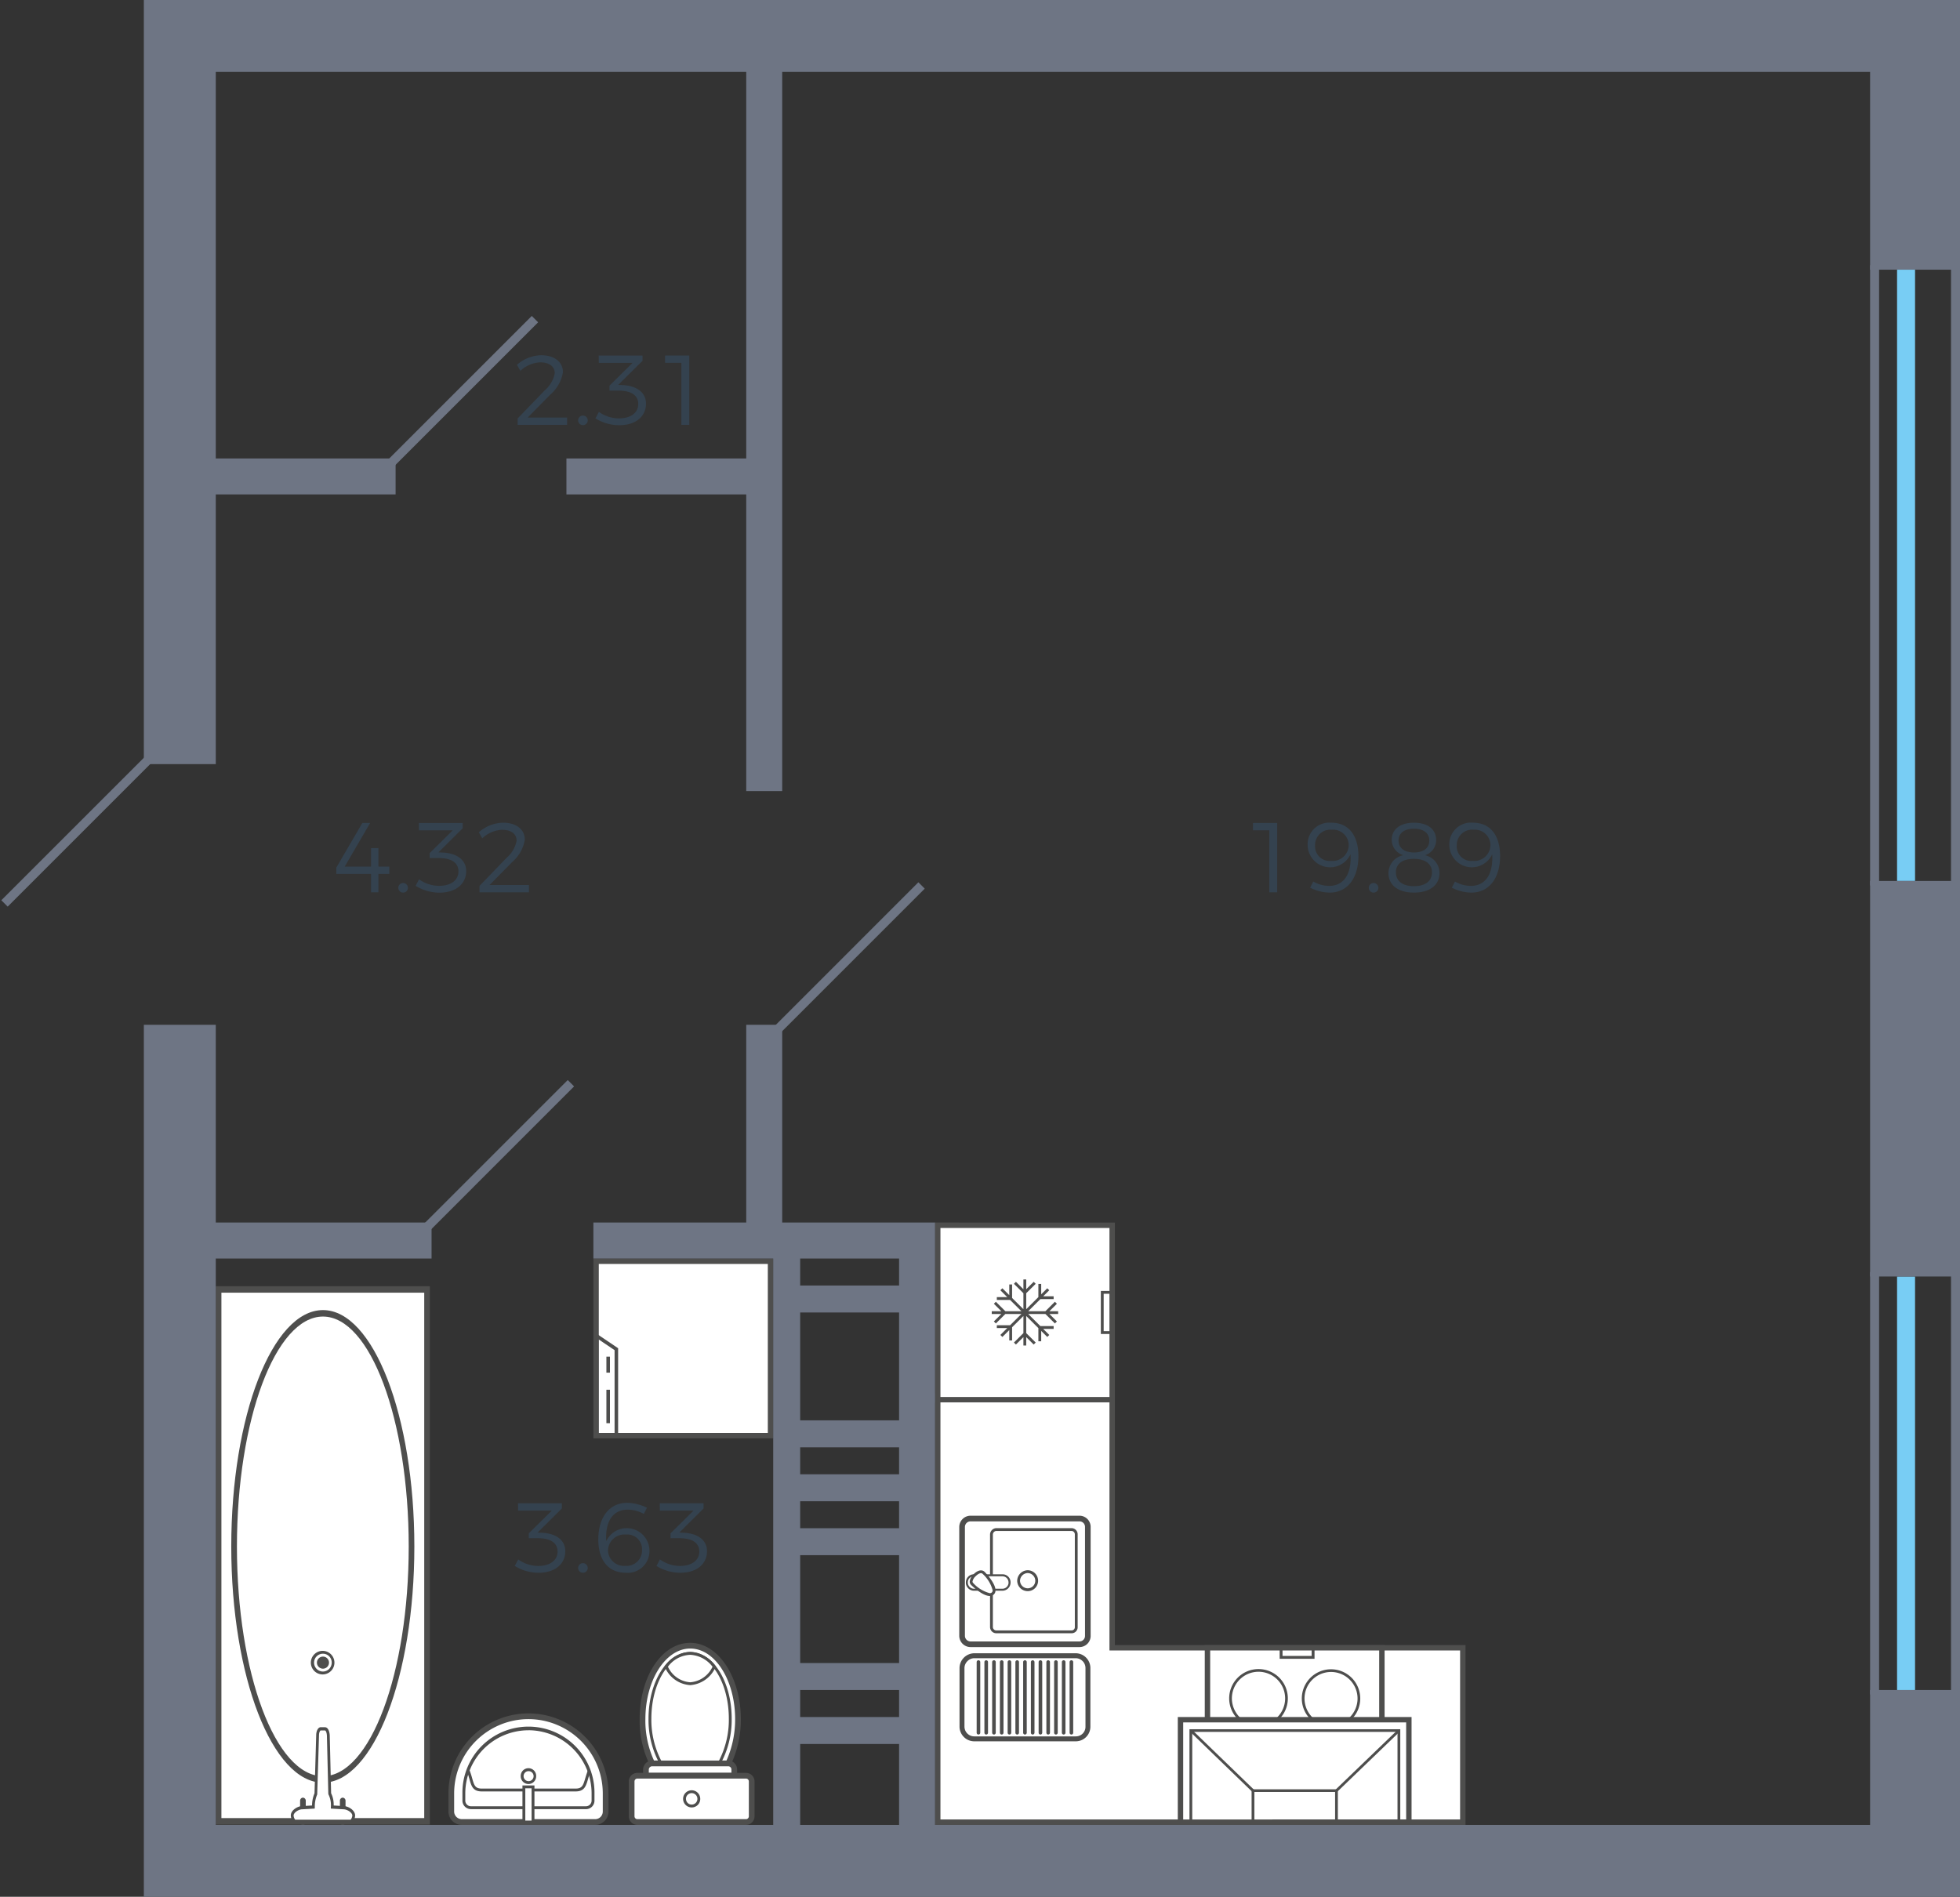
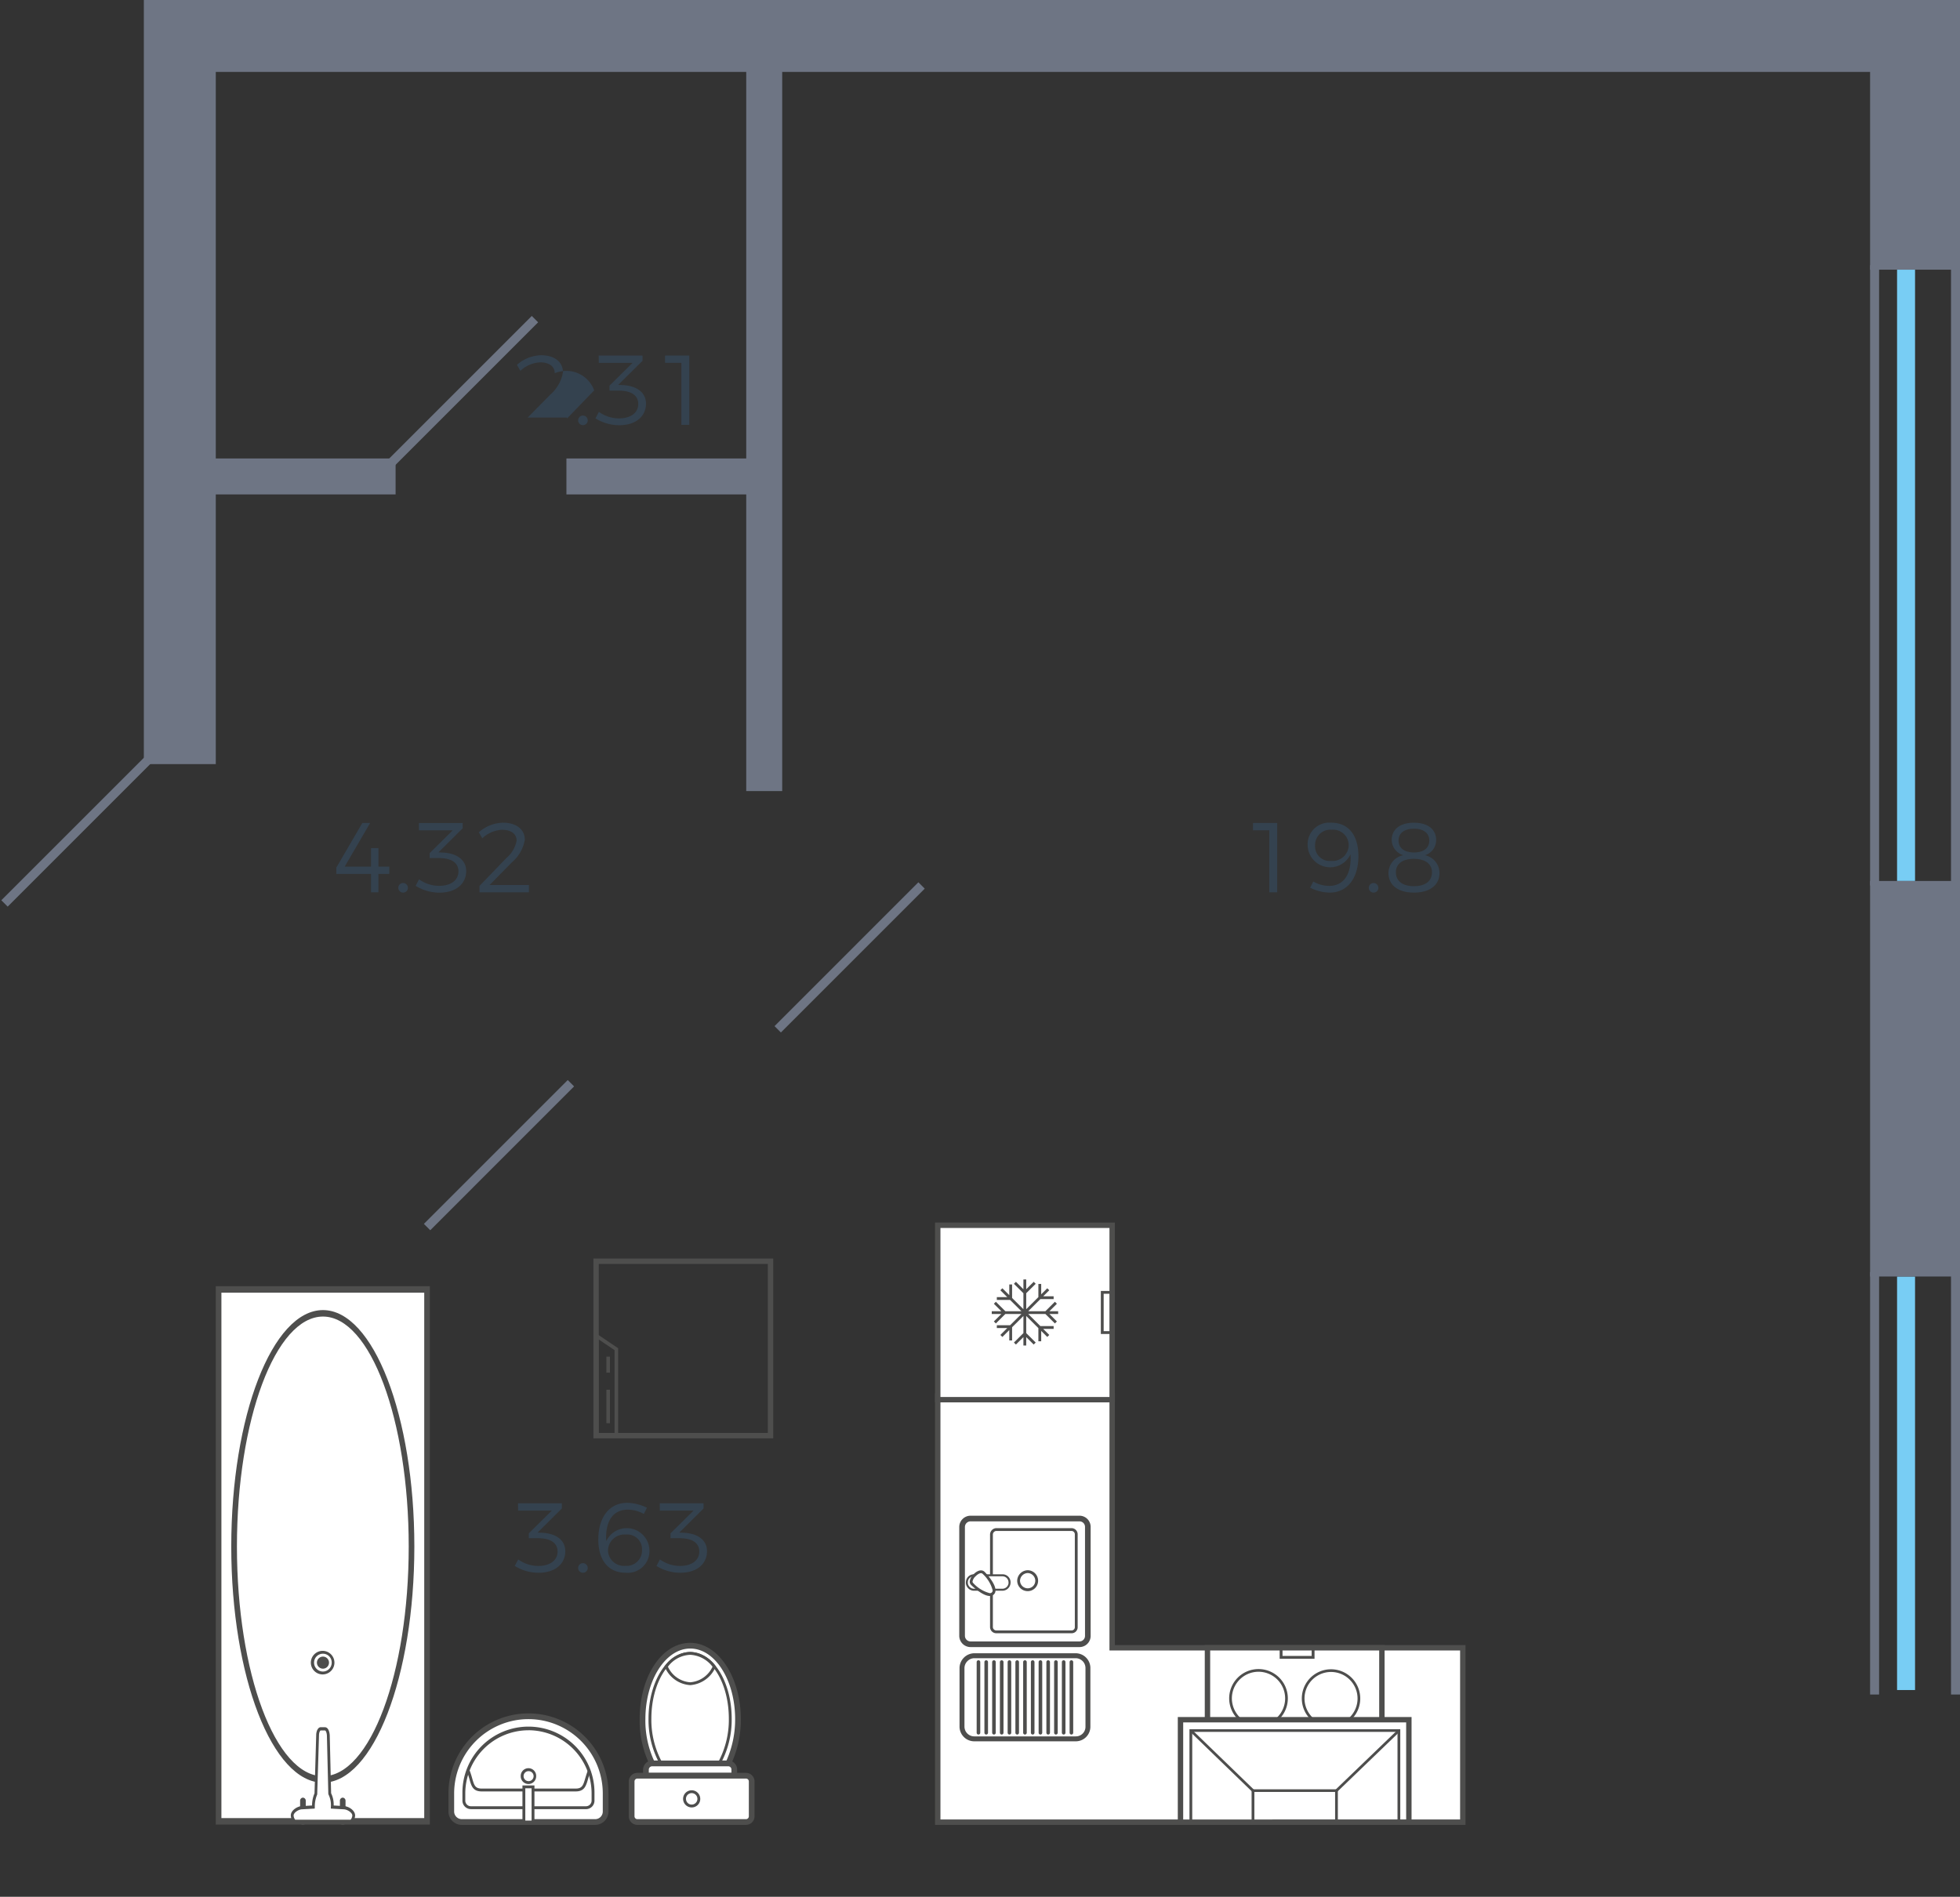
<svg xmlns="http://www.w3.org/2000/svg" width="218" height="211" viewBox="0 0 218 211">
  <rect x="0" y="0" width="218" height="211" fill="#333333" stroke="none" />
  <title>98</title>
  <g id="Слой_2" data-name="Слой 2">
    <g id="_98" data-name="98">
      <g id="m">
        <g>
          <g>
-             <rect x="66.3" y="140.3" width="19.4" height="19.4" fill="#fff" />
            <path d="M85.4,140.6v18.8H66.6V140.6H85.4m.6-.6H66v20H86V140Z" fill="#4e4e4d" />
          </g>
          <path d="M66.18,148.245V159.82h2.571v-9.842Zm.395,11.18V148.991l1.781,1.2v9.238Z" fill="#4e4e4d" fill-rule="evenodd" />
          <rect x="67.446" y="154.596" width="0.395" height="3.72" fill="#4e4e4d" />
          <rect x="67.446" y="150.914" width="0.395" height="1.781" fill="#4e4e4d" />
        </g>
        <g>
          <path d="M67.36,199.5v2a1.167,1.167,0,0,1-1.145,1.176H51.338a1.167,1.167,0,0,1-1.145-1.176v-2a8.584,8.584,0,0,1,17.167,0Z" fill="#fff" fill-rule="evenodd" />
          <path d="M51.338,203H66.215a1.482,1.482,0,0,0,1.463-1.5v-2a8.9,8.9,0,1,0-17.8,0v2a1.481,1.481,0,0,0,1.463,1.5m7.439-11.762a8.275,8.275,0,0,1,8.264,8.266v2a.843.843,0,0,1-.826.859H51.338a.853.853,0,0,1-.826-.859v-2A8.276,8.276,0,0,1,58.777,191.238Z" fill="#4e4e4d" fill-rule="evenodd" />
          <path d="M52.386,201.252H65.165a.945.945,0,0,0,.955-.954V199.5a7.344,7.344,0,1,0-14.687,0v.794a.944.944,0,0,0,.953.954m6.391-8.774A7.035,7.035,0,0,1,65.8,199.5v.794a.63.63,0,0,1-.637.636H52.386a.63.63,0,0,1-.635-.636V199.5A7.034,7.034,0,0,1,58.777,192.478Z" fill="#4e4e4d" fill-rule="evenodd" />
          <path d="M53.6,199.28H64.022c.979,0,1.149-.584,1.387-1.392.075-.258.163-.552.285-.869L65.4,196.9c-.13.331-.219.633-.3.9-.234.8-.341,1.163-1.081,1.163H53.6c-.756,0-.858-.356-1.081-1.139a9.435,9.435,0,0,0-.3-.921l-.294.117c.126.325.211.625.287.89.225.8.39,1.371,1.386,1.371" fill="#4e4e4d" fill-rule="evenodd" />
          <path d="M58.777,198.455a.86.86,0,0,0,.858-.859.859.859,0,1,0-1.716,0,.859.859,0,0,0,.858.859m0-1.431a.557.557,0,1,1-.541.572A.55.55,0,0,1,58.777,197.024Z" fill="#4e4e4d" fill-rule="evenodd" />
          <rect x="58.268" y="198.772" width="1.017" height="3.911" fill="#fff" />
          <path d="M58.109,202.841h1.335v-4.227H58.109Zm1.017-.318h-.7v-3.592h.7Z" fill="#4e4e4d" fill-rule="evenodd" />
        </g>
        <g>
          <path d="M71.463,191.238a10.921,10.921,0,0,0,1.081,4.926H81a11.332,11.332,0,0,0,1.081-4.926c0-4.514-2.383-8.17-5.309-8.17-2.955,0-5.308,3.656-5.308,8.17Z" fill="#fff" fill-rule="evenodd" />
          <path d="M82.4,191.238c0-4.681-2.524-8.488-5.626-8.488-3.155,0-5.628,3.727-5.628,8.488a11.181,11.181,0,0,0,1.116,5.071l.088.173H81.2l.087-.177a11.747,11.747,0,0,0,1.114-5.067m-10.618,0c0-4.33,2.238-7.853,4.992-7.853s4.99,3.523,4.99,7.853a11.226,11.226,0,0,1-.963,4.609H72.74A10.714,10.714,0,0,1,71.781,191.238Z" fill="#4e4e4d" fill-rule="evenodd" />
          <path d="M72.29,191.174a9.975,9.975,0,0,0,1.24,4.99h6.453a9.975,9.975,0,0,0,1.24-4.99c0-4.006-2-7.247-4.452-7.247C74.293,183.927,72.29,187.168,72.29,191.174Z" fill="#fff" fill-rule="evenodd" />
          <path d="M81.381,191.174c0-4.084-2.068-7.407-4.608-7.407-2.56,0-4.642,3.323-4.642,7.407a10.156,10.156,0,0,0,1.262,5.071l.046.079h6.634l.047-.079a10.179,10.179,0,0,0,1.261-5.071m-8.933,0c0-3.908,1.94-7.09,4.325-7.09,2.365,0,4.291,3.182,4.291,7.09a9.913,9.913,0,0,1-1.174,4.833H73.622A9.9,9.9,0,0,1,72.448,191.174Z" fill="#4e4e4d" fill-rule="evenodd" />
          <path d="M79.442,185.388a3.532,3.532,0,0,0-2.671-1.461,3.433,3.433,0,0,0-2.669,1.461,3.147,3.147,0,0,0,2.669,1.908A3.187,3.187,0,0,0,79.442,185.388Z" fill="#fff" fill-rule="evenodd" />
          <path d="M79.633,185.369l-.068-.082a3.677,3.677,0,0,0-2.792-1.52,3.58,3.58,0,0,0-2.8,1.522l-.065.082.05.092a3.284,3.284,0,0,0,2.812,1.992,3.329,3.329,0,0,0,2.81-1.992Zm-5.342.037a3.234,3.234,0,0,1,2.482-1.322,3.318,3.318,0,0,1,2.478,1.324,2.983,2.983,0,0,1-2.478,1.73A2.948,2.948,0,0,1,74.291,185.406Z" fill="#4e4e4d" fill-rule="evenodd" />
          <path d="M71.845,196.833v.7h9.823v-.7a.673.673,0,0,0-.669-.669H72.544A.7.7,0,0,0,71.845,196.833Z" fill="#fff" fill-rule="evenodd" />
          <path d="M81.985,197.85v-1.017a.987.987,0,0,0-.986-.986H72.543a1.014,1.014,0,0,0-1.015.986v1.017Zm-9.823-1.017a.381.381,0,0,1,.381-.351H81a.358.358,0,0,1,.352.351v.381H72.162Z" fill="#4e4e4d" fill-rule="evenodd" />
          <path d="M70.892,197.531H82.971a.636.636,0,0,1,.636.636v3.88a.635.635,0,0,1-.635.635H70.891a.636.636,0,0,1-.636-.636v-3.878a.638.638,0,0,1,.638-.638Z" fill="#fff" />
          <path d="M83.923,202.046v-3.877a.954.954,0,0,0-.952-.955H70.891a.956.956,0,0,0-.953.954v3.878a.955.955,0,0,0,.953.954h12.08a.953.953,0,0,0,.952-.954m-13.351-3.877a.319.319,0,0,1,.319-.319h12.08a.318.318,0,0,1,.318.318v3.878a.318.318,0,0,1-.318.319H70.891a.32.32,0,0,1-.319-.319Z" fill="#4e4e4d" fill-rule="evenodd" />
          <path d="M77.885,200.107a.954.954,0,1,0-.954.953.943.943,0,0,0,.954-.953m-1.59,0a.637.637,0,1,1,.636.636A.629.629,0,0,1,76.3,200.107Z" fill="#4e4e4d" fill-rule="evenodd" />
        </g>
        <g>
          <rect x="24.315" y="143.439" width="23.183" height="59.164" fill="#fff" />
          <path d="M24,143.079H47.81v59.886H24Zm23.185.72H24.626v58.444H47.185Z" fill="#4e4e4d" fill-rule="evenodd" />
          <path d="M35.922,145.735c5.605,0,10.164,11.8,10.164,26.3,0,14.485-4.559,26.27-10.164,26.27-5.624,0-10.2-11.785-10.2-26.27,0-14.5,4.572-26.3,10.2-26.3m0,51.852c5.258,0,9.538-11.46,9.538-25.548,0-14.107-4.28-25.584-9.538-25.584-5.276,0-9.569,11.477-9.569,25.584C26.353,186.127,30.646,197.587,35.922,197.587Z" fill="#4e4e4d" fill-rule="evenodd" />
          <path d="M35.922,183.643a1.311,1.311,0,0,1,0,2.621,1.311,1.311,0,1,1,0-2.621m0,2.3a.984.984,0,0,0,.972-.991.971.971,0,0,0-.972-.991.991.991,0,1,0,0,1.982Z" fill="#4e4e4d" fill-rule="evenodd" />
          <path d="M35.922,184.282a.671.671,0,0,0,0,1.342.671.671,0,0,0,0-1.342Z" fill="#4e4e4d" fill-rule="evenodd" />
          <path d="M38.118,199.97a.34.34,0,0,1,.314.36v2.31a.317.317,0,1,1-.627,0v-2.31a.339.339,0,0,1,.314-.36" fill="#4e4e4d" fill-rule="evenodd" />
          <path d="M33.694,199.97a.339.339,0,0,1,.313.36v2.31a.317.317,0,1,1-.627,0v-2.31a.339.339,0,0,1,.314-.36" fill="#4e4e4d" fill-rule="evenodd" />
          <path d="M36.14,192.319h-.47c-.188,0-.345.325-.345.722l-.188,6.5a3.6,3.6,0,0,0-.282,1.48l-1.255.071c-.408,0-1.1.4-1.1.867,0,.216.155.649.313.649H39c.188,0,.343-.433.343-.649,0-.469-.689-.867-1.128-.867l-1.255-.071a2.81,2.81,0,0,0-.283-1.48l-.156-6.5C36.486,192.644,36.361,192.319,36.14,192.319Z" fill="#fff" fill-rule="evenodd" />
          <path d="M35.67,192.139h.47c.291,0,.49.33.535.886l.154,6.46a2.813,2.813,0,0,1,.283,1.36l1.106.063h0c.5,0,1.278.449,1.278,1.046,0,.285-.2.83-.5.83H32.816c-.293,0-.47-.577-.47-.83,0-.615.812-1.046,1.254-1.046l1.107-.063a3.452,3.452,0,0,1,.275-1.354l.187-6.455c0-.5.22-.9.5-.9m-2.836,10.288,6.163,0a.765.765,0,0,0,.188-.47c0-.324-.581-.686-.973-.686l-1.412-.08v-.172a2.636,2.636,0,0,0-.261-1.391l-.021-.085-.157-6.494c-.025-.311-.118-.547-.221-.547h-.47c-.064,0-.188.212-.188.542l-.2,6.575a3.409,3.409,0,0,0-.267,1.41l-.008.162-1.4.08c-.38,0-.95.369-.95.686A.831.831,0,0,0,32.834,202.427Z" fill="#4e4e4d" fill-rule="evenodd" />
        </g>
        <g>
          <g>
            <g>
              <polygon points="104.3 202.7 104.3 155.3 123.7 155.3 123.7 183.3 162.7 183.3 162.7 202.7 104.3 202.7" fill="#fff" fill-rule="evenodd" />
              <path d="M123.4,155.6v28h39v18.8H104.6V155.6h18.8m.6-.6H104v48h59V183H124V155Z" fill="#4e4e4d" />
            </g>
            <g>
              <g>
                <g>
                  <rect x="134.3" y="183.3" width="19.4" height="19.4" fill="#fff" />
                  <path d="M153.4,183.6v18.8H134.6V183.6h18.8m.6-.6H134v20h20V183Z" fill="#4e4e4d" />
                </g>
                <path d="M136.865,197.039a3.112,3.112,0,1,1,3.111,3.112A3.111,3.111,0,0,1,136.865,197.039Z" fill="#fff" stroke="#4e4e4d" stroke-miterlimit="10" stroke-width="0.3" fill-rule="evenodd" />
                <path d="M136.865,188.961a3.112,3.112,0,1,1,3.111,3.081A3.118,3.118,0,0,1,136.865,188.961Z" fill="#fff" stroke="#4e4e4d" stroke-miterlimit="10" stroke-width="0.3" fill-rule="evenodd" />
                <path d="M144.943,197.039a3.1,3.1,0,1,1,3.112,3.112A3.092,3.092,0,0,1,144.943,197.039Z" fill="#fff" stroke="#4e4e4d" stroke-miterlimit="10" stroke-width="0.3" fill-rule="evenodd" />
                <path d="M144.943,188.961a3.1,3.1,0,1,1,3.112,3.081A3.1,3.1,0,0,1,144.943,188.961Z" fill="#fff" stroke="#4e4e4d" stroke-miterlimit="10" stroke-width="0.3" fill-rule="evenodd" />
                <path d="M145.889,183.475v.732h-3.242v-.732h-.317v1.05h3.878v-1.05Z" fill="#4e4e4d" fill-rule="evenodd" />
                <path d="M145.889,202.525v-.732h-3.242v.732h-.317v-1.05h3.878v1.05Z" fill="#4e4e4d" fill-rule="evenodd" />
              </g>
              <g>
                <g>
                  <rect x="131.3" y="191.3" width="25.4" height="11.4" fill="#fff" />
                  <path d="M156.4,191.6v10.8H131.6V191.6h24.8m.6-.6H131v12h26V191Z" fill="#4e4e4d" />
                </g>
                <polygon points="132.606 202.5 132.606 192.657 155.437 192.657 155.437 202.5 155.745 202.5 155.745 192.362 132.298 192.362 132.298 202.5 132.606 202.5" fill="#4e4e4d" fill-rule="evenodd" />
                <polygon points="139.517 202.5 139.517 199.338 148.495 199.338 148.495 202.5 148.803 202.5 148.803 199.044 139.209 199.044 139.209 202.5 139.517 202.5" fill="#4e4e4d" fill-rule="evenodd" />
                <polygon points="148.54 199.087 148.758 199.295 155.7 192.613 155.482 192.406 148.54 199.087" fill="#4e4e4d" fill-rule="evenodd" />
                <polygon points="132.343 192.613 139.253 199.295 139.473 199.087 132.562 192.406 132.343 192.613" fill="#4e4e4d" fill-rule="evenodd" />
              </g>
            </g>
          </g>
          <g>
            <g>
              <path d="M121,181.966v-12.1a.927.927,0,0,0-.944-.943h-12.1a.946.946,0,0,0-.943.943v12.1a.946.946,0,0,0,.943.944h12.1A.928.928,0,0,0,121,181.966Z" fill="#fff" fill-rule="evenodd" />
              <path d="M106.693,181.966v-12.1a1.258,1.258,0,0,1,1.257-1.257h12.1a1.242,1.242,0,0,1,1.256,1.257v12.1a1.243,1.243,0,0,1-1.256,1.257h-12.1a1.259,1.259,0,0,1-1.257-1.258m13.987-12.1a.615.615,0,0,0-.629-.629h-12.1a.629.629,0,0,0-.629.629v12.1a.63.63,0,0,0,.629.63h12.1a.616.616,0,0,0,.629-.63Z" fill="#4e4e4d" fill-rule="evenodd" />
              <path d="M110.117,180.992v-10.31a.718.718,0,0,1,.725-.69h8.329a.683.683,0,0,1,.691.69v10.31a.669.669,0,0,1-.691.692h-8.329a.694.694,0,0,1-.725-.692m9.431-10.31a.374.374,0,0,0-.377-.377h-8.329a.4.4,0,0,0-.41.377v10.31a.382.382,0,0,0,.41.378h8.329a.358.358,0,0,0,.377-.378Z" fill="#4e4e4d" fill-rule="evenodd" />
              <path d="M112.287,176.026h0a.777.777,0,0,0-.785-.785h-3.175a.777.777,0,0,0-.785.785.8.8,0,0,0,.785.817H111.5A.805.805,0,0,0,112.287,176.026Z" fill="#fff" fill-rule="evenodd" />
              <path d="M107.431,176.026a.887.887,0,0,1,.9-.9H111.5a.887.887,0,0,1,.9.9.914.914,0,0,1-.9.928h-3.175a.914.914,0,0,1-.9-.928m4.746,0a.669.669,0,0,0-.675-.676h-3.175a.668.668,0,0,0-.675.676.692.692,0,0,0,.675.707H111.5A.692.692,0,0,0,112.177,176.026Z" fill="#4e4e4d" fill-rule="evenodd" />
              <path d="M110.432,177.251c.5-.5-.565-1.822-1.036-2.294-.315-.283-.755.032-1.006.284-.22.219-.566.691-.252.973C108.61,176.686,109.93,177.755,110.432,177.251Z" fill="#fff" fill-rule="evenodd" />
              <path d="M107.855,175.934h0a1.353,1.353,0,0,1,.423-.805c.457-.458.915-.565,1.223-.288.019.017,1.221,1.23,1.221,2.062a.607.607,0,0,1-.638.636c-.835,0-2.045-1.2-2.057-1.213a.517.517,0,0,1-.172-.392m2.552.969a3.782,3.782,0,0,0-1.123-1.834c-.245-.22-.661.16-.783.283a1.028,1.028,0,0,0-.332.582.214.214,0,0,0,.074.164,3.8,3.8,0,0,0,1.841,1.128.3.3,0,0,0,.323-.323Z" fill="#4e4e4d" fill-rule="evenodd" />
              <path d="M113.137,175.837a1.194,1.194,0,0,1,1.162-1.163,1.165,1.165,0,0,1,1.163,1.163A1.151,1.151,0,0,1,114.3,177a1.165,1.165,0,0,1-1.162-1.164m2.011,0a.86.86,0,0,0-.849-.848.882.882,0,0,0-.848.848.859.859,0,0,0,.848.849A.839.839,0,0,0,115.148,175.837Z" fill="#4e4e4d" fill-rule="evenodd" />
            </g>
            <g>
              <path d="M106.822,192.064v-6.516a1.562,1.562,0,0,1,1.541-1.54h11.275a1.542,1.542,0,0,1,1.539,1.54v6.516a1.524,1.524,0,0,1-1.54,1.542H108.363a1.543,1.543,0,0,1-1.541-1.542m14.006-6.516a1.193,1.193,0,0,0-1.191-1.19H108.363a1.221,1.221,0,0,0-1.19,1.19v6.516a1.19,1.19,0,0,0,1.19,1.191h11.275a1.163,1.163,0,0,0,1.19-1.191Z" fill="#4e4e4d" fill-rule="evenodd" />
              <path d="M106.723,185.549v6.515a1.637,1.637,0,0,0,.481,1.16h0a1.638,1.638,0,0,0,1.159.482h11.275a1.634,1.634,0,0,0,1.163-.476h0a1.631,1.631,0,0,0,.476-1.165h0v-6.515h0a1.637,1.637,0,0,0-.481-1.159h0a1.632,1.632,0,0,0-1.157-.481H108.363a1.661,1.661,0,0,0-1.64,1.64m.2,6.515v-6.515a1.44,1.44,0,0,1,.429-1.013h0a1.434,1.434,0,0,1,1.013-.427h11.275a1.437,1.437,0,0,1,1.017.421h0a1.44,1.44,0,0,1,.422,1.019h0v6.515h0a1.438,1.438,0,0,1-.417,1.025h0a1.436,1.436,0,0,1-1.023.417H108.363a1.439,1.439,0,0,1-1.019-.423h0A1.445,1.445,0,0,1,106.921,192.064Zm13.487-7.286a1.091,1.091,0,0,1,.321.771v6.515a1.066,1.066,0,0,1-1.091,1.092H108.363a1.09,1.09,0,0,1-.771-.319h0a1.091,1.091,0,0,1-.32-.772v-6.515a1.091,1.091,0,0,1,.329-.763h0a1.085,1.085,0,0,1,.762-.328h11.275a1.086,1.086,0,0,1,.77.32Zm.519.771a1.293,1.293,0,0,0-.378-.912h0a1.287,1.287,0,0,0-.91-.379H108.363a1.319,1.319,0,0,0-1.289,1.29v6.515a1.287,1.287,0,0,0,.378.912h0a1.287,1.287,0,0,0,.911.378h11.275a1.263,1.263,0,0,0,1.289-1.29Z" fill="#4e4e4d" />
              <path d="M118.967,192.751a.2.2,0,0,0,.4,0V184.89a.2.2,0,0,0-.4,0Z" fill="#4e4e4d" />
              <path d="M118.106,192.751a.2.2,0,0,0,.4,0V184.89a.2.2,0,0,0-.4,0Z" fill="#4e4e4d" />
              <path d="M117.244,192.751a.2.2,0,0,0,.4,0V184.89a.2.2,0,0,0-.4,0Z" fill="#4e4e4d" />
              <path d="M116.383,192.751a.2.2,0,0,0,.4,0V184.89a.2.2,0,0,0-.4,0Z" fill="#4e4e4d" />
              <path d="M115.521,192.751a.2.2,0,0,0,.4,0V184.89a.2.2,0,0,0-.4,0Z" fill="#4e4e4d" />
              <path d="M114.66,192.751a.2.2,0,0,0,.4,0V184.89a.2.2,0,0,0-.4,0Z" fill="#4e4e4d" />
              <path d="M113.8,192.751a.2.2,0,0,0,.4,0V184.89a.2.2,0,0,0-.4,0Z" fill="#4e4e4d" />
              <path d="M112.937,192.751a.2.2,0,0,0,.4,0V184.89a.2.2,0,0,0-.4,0Z" fill="#4e4e4d" />
              <path d="M112.075,192.751a.2.2,0,0,0,.4,0V184.89a.2.2,0,0,0-.4,0Z" fill="#4e4e4d" />
              <path d="M111.214,192.751a.2.2,0,0,0,.4,0V184.89a.2.2,0,0,0-.4,0Z" fill="#4e4e4d" />
              <path d="M110.352,192.751a.2.2,0,0,0,.4,0V184.89a.2.2,0,0,0-.4,0Z" fill="#4e4e4d" />
              <path d="M109.491,192.751a.2.2,0,0,0,.4,0V184.89a.2.2,0,0,0-.4,0Z" fill="#4e4e4d" />
              <path d="M108.629,192.751a.2.2,0,0,0,.4,0V184.89a.2.2,0,0,0-.4,0Z" fill="#4e4e4d" />
            </g>
          </g>
        </g>
        <g>
          <g>
            <rect x="104.3" y="136.3" width="19.4" height="19.4" fill="#fff" />
            <path d="M123.4,136.6v18.8H104.6V136.6h18.8m.6-.6H104v20h20V136Z" fill="#4e4e4d" />
          </g>
          <polygon points="113.828 142.325 113.828 143.417 112.995 142.589 112.772 142.811 113.828 143.861 113.828 145.637 112.57 144.386 112.57 142.887 112.256 142.887 112.256 144.073 111.488 143.308 111.264 143.529 112.033 144.295 110.872 144.295 110.872 144.607 112.347 144.607 113.605 145.86 111.819 145.86 110.764 144.81 110.541 145.031 111.373 145.86 110.307 145.86 110.307 146.172 111.372 146.172 110.541 147 110.764 147.221 111.818 146.172 113.604 146.172 112.346 147.423 110.872 147.423 110.872 147.736 112.032 147.736 111.264 148.5 111.488 148.723 112.256 147.958 112.256 149.111 112.57 149.111 112.57 147.645 113.828 146.393 113.828 148.296 112.772 149.346 112.995 149.568 113.828 148.739 113.828 149.675 114.141 149.675 114.141 148.74 114.973 149.568 115.196 149.346 114.141 148.296 114.141 146.393 115.493 147.739 115.493 149.205 115.807 149.205 115.807 148.051 116.481 148.723 116.705 148.5 116.03 147.829 117.19 147.829 117.19 147.516 115.716 147.516 114.365 146.172 116.276 146.172 117.33 147.221 117.553 147 116.722 146.172 117.693 146.172 117.693 145.86 116.721 145.86 117.553 145.031 117.33 144.81 116.275 145.86 114.364 145.86 115.716 144.513 117.19 144.513 117.19 144.201 116.03 144.201 116.705 143.529 116.481 143.308 115.807 143.979 115.807 142.825 115.493 142.825 115.493 144.291 114.141 145.637 114.141 143.86 115.196 142.811 114.973 142.589 114.141 143.416 114.141 142.325 113.828 142.325" fill="#4e4e4d" fill-rule="evenodd" />
          <path d="M123.76,148.393h-1.32v-4.786h1.32Zm-1.006-.313h.692v-4.16h-.692Z" fill="#4e4e4d" fill-rule="evenodd" />
        </g>
      </g>
      <g id="d">
        <line x1="63.5" y1="120.5" x2="47.5" y2="136.5" fill="none" stroke="#6e7584" stroke-miterlimit="10" />
        <line x1="0.5" y1="100.5" x2="16.5" y2="84.5" fill="none" stroke="#6e7584" stroke-miterlimit="10" />
        <line x1="86.5" y1="114.5" x2="102.5" y2="98.5" fill="none" stroke="#6e7584" stroke-miterlimit="10" />
        <line x1="43.5" y1="51.5" x2="59.5" y2="35.5" fill="none" stroke="#6e7584" stroke-miterlimit="10" />
        <rect y="85" width="16" height="29" transform="translate(16 199) rotate(180)" fill="none" />
      </g>
      <g id="o">
        <line x1="212" y1="142" x2="212" y2="188" fill="none" stroke="#78cdf4" stroke-miterlimit="10" stroke-width="2" />
        <line x1="212" y1="30" x2="212" y2="98" fill="none" stroke="#78cdf4" stroke-miterlimit="10" stroke-width="2" />
        <line x1="208.5" y1="141.5" x2="208.5" y2="188.5" fill="none" stroke="#6e7584" stroke-miterlimit="10" />
        <line x1="217.5" y1="141.5" x2="217.5" y2="188.5" fill="none" stroke="#6e7584" stroke-miterlimit="10" />
        <line x1="208.5" y1="29.5" x2="208.5" y2="98.5" fill="none" stroke="#6e7584" stroke-miterlimit="10" />
        <line x1="217.5" y1="29.5" x2="217.5" y2="98.5" fill="none" stroke="#6e7584" stroke-miterlimit="10" />
      </g>
      <g id="s">
        <g>
-           <path d="M208,203H104V136H87V114H83v22H66v4H86v63H24V140H48v-4H24V114H16v97H218V188H208Zm-108,0H89v-9h11Zm0-12H89v-3h11Zm0-6H89V173h11Zm0-15H89v-3h11Zm0-6H89v-3h11Zm0-6H89V146h11Zm0-15H89v-3h11Z" fill="#6e7584" />
          <rect x="208" y="98" width="10" height="44" fill="#6e7584" />
          <polygon points="208 0 24 0 16 0 16 85 24 85 24 55 44 55 44 51 24 51 24 8 83 8 83 51 63 51 63 55 83 55 83 88 87 88 87 8 208 8 208 30 218 30 218 0 208 0" fill="#6e7584" />
        </g>
      </g>
      <g id="t">
        <g>
          <path d="M62.874,172.556c0,1.419-1.133,2.4-2.971,2.4a5.032,5.032,0,0,1-2.651-.76l.385-.725a3.808,3.808,0,0,0,2.222.725c1.354,0,2.157-.648,2.157-1.6,0-.98-.814-1.485-2.178-1.485H58.814v-.54l2.564-2.53H57.626l-.011-.814h4.874v.583l-2.695,2.674.473.021C61.84,170.575,62.874,171.313,62.874,172.556Z" fill="#34424f" />
          <path d="M65.37,174.448a.534.534,0,1,1-.527-.561A.535.535,0,0,1,65.37,174.448Z" fill="#34424f" />
          <path d="M69.814,167.935c-1.683,0-2.519,1.376-2.387,3.509a2.524,2.524,0,0,1,4.807.98,2.416,2.416,0,0,1-2.64,2.53c-1.892,0-3.047-1.343-3.047-3.708,0-2.464,1.232-4.07,3.212-4.07a5.127,5.127,0,0,1,2.2.55l-.353.682A3.757,3.757,0,0,0,69.814,167.935Zm-2.189,4.533a1.766,1.766,0,0,0,1.914,1.716,1.716,1.716,0,0,0,1.87-1.783,1.631,1.631,0,0,0-1.8-1.694A1.819,1.819,0,0,0,67.625,172.468Z" fill="#34424f" />
          <path d="M78.637,172.556c0,1.419-1.133,2.4-2.971,2.4a5.027,5.027,0,0,1-2.651-.76l.384-.725a3.811,3.811,0,0,0,2.223.725c1.354,0,2.156-.648,2.156-1.6,0-.98-.813-1.485-2.177-1.485H74.577v-.54l2.564-2.53H73.389l-.011-.814h4.874v.583l-2.695,2.674.472.021C77.6,170.575,78.637,171.313,78.637,172.556Z" fill="#34424f" />
        </g>
        <g>
          <path d="M142.057,91.549v7.712h-.88v-6.9h-1.816v-.813Z" fill="#34424f" />
          <path d="M147.843,98.546c1.661,0,2.5-1.375,2.365-3.51a2.5,2.5,0,0,1-4.764-.979,2.407,2.407,0,0,1,2.619-2.541c1.881,0,3.026,1.341,3.026,3.718,0,2.454-1.233,4.06-3.191,4.06a4.879,4.879,0,0,1-2.178-.55l.351-.682A3.554,3.554,0,0,0,147.843,98.546Zm-1.573-4.478a1.62,1.62,0,0,0,1.782,1.7A1.794,1.794,0,0,0,150.011,94a1.736,1.736,0,0,0-1.882-1.7A1.7,1.7,0,0,0,146.27,94.068Z" fill="#34424f" />
          <path d="M153.31,98.788a.534.534,0,1,1-.528-.561A.537.537,0,0,1,153.31,98.788Z" fill="#34424f" />
          <path d="M159.734,93.452a1.758,1.758,0,0,1-1.243,1.683,2.029,2.029,0,0,1,1.617,1.969c0,1.365-1.089,2.19-2.838,2.19s-2.838-.815-2.838-2.179a2.04,2.04,0,0,1,1.649-1.98,1.8,1.8,0,0,1-1.287-1.716c0-1.177.957-1.9,2.465-1.9C158.788,91.516,159.734,92.242,159.734,93.452Zm-4.478,3.575c0,.98.749,1.552,2.014,1.552s2-.572,2-1.541c0-.924-.748-1.5-2.012-1.5S155.256,96.1,155.256,97.027Zm.3-3.52c0,.825.637,1.32,1.716,1.32s1.7-.5,1.7-1.32-.627-1.32-1.7-1.32S155.554,92.671,155.554,93.507Z" fill="#34424f" />
-           <path d="M163.6,98.546c1.662,0,2.5-1.375,2.366-3.51a2.5,2.5,0,0,1-4.764-.979,2.406,2.406,0,0,1,2.619-2.541c1.881,0,3.026,1.341,3.026,3.718,0,2.454-1.233,4.06-3.191,4.06a4.883,4.883,0,0,1-2.179-.55l.352-.682A3.553,3.553,0,0,0,163.6,98.546Zm-1.573-4.478a1.62,1.62,0,0,0,1.782,1.7A1.793,1.793,0,0,0,165.773,94a1.734,1.734,0,0,0-1.881-1.7A1.7,1.7,0,0,0,162.032,94.068Z" fill="#34424f" />
        </g>
        <g>
          <path d="M41.169,91.549,38.341,96.4h2.927V94.343h.825V96.4H43.3v.815h-1.21v2.046h-.825V97.215H37.406v-.7L40.3,91.549Z" fill="#34424f" />
          <path d="M45.37,98.788a.534.534,0,1,1-.527-.561A.536.536,0,0,1,45.37,98.788Z" fill="#34424f" />
          <path d="M51.85,96.9c0,1.418-1.133,2.4-2.971,2.4a5.036,5.036,0,0,1-2.651-.76l.384-.725a3.811,3.811,0,0,0,2.223.725c1.353,0,2.156-.648,2.156-1.605,0-.98-.813-1.486-2.178-1.486H47.79V94.9l2.564-2.53H46.6l-.011-.814h4.874v.583L48.77,94.816l.472.022C50.815,94.915,51.85,95.652,51.85,96.9Z" fill="#34424f" />
          <path d="M57.459,93.518c0-.759-.615-1.21-1.628-1.21a3.425,3.425,0,0,0-2.189.946l-.385-.671a4.225,4.225,0,0,1,2.684-1.067c1.463,0,2.432.737,2.432,1.892a4.2,4.2,0,0,1-1.42,2.5l-2.5,2.541h4.379v.815h-5.5v-.715l3.015-3.125A3.3,3.3,0,0,0,57.459,93.518Z" fill="#34424f" />
        </g>
        <g>
-           <path d="M61.7,41.518c0-.759-.615-1.21-1.628-1.21a3.429,3.429,0,0,0-2.189.946l-.385-.671a4.228,4.228,0,0,1,2.685-1.067c1.463,0,2.431.737,2.431,1.892a4.2,4.2,0,0,1-1.42,2.5l-2.5,2.541h4.379v.815h-5.5v-.715l3.015-3.125A3.3,3.3,0,0,0,61.7,41.518Z" fill="#34424f" />
+           <path d="M61.7,41.518c0-.759-.615-1.21-1.628-1.21a3.429,3.429,0,0,0-2.189.946l-.385-.671a4.228,4.228,0,0,1,2.685-1.067c1.463,0,2.431.737,2.431,1.892a4.2,4.2,0,0,1-1.42,2.5l-2.5,2.541h4.379v.815v-.715l3.015-3.125A3.3,3.3,0,0,0,61.7,41.518Z" fill="#34424f" />
          <path d="M65.37,46.788a.534.534,0,1,1-.527-.561A.536.536,0,0,1,65.37,46.788Z" fill="#34424f" />
          <path d="M71.85,44.9c0,1.418-1.133,2.4-2.971,2.4a5.036,5.036,0,0,1-2.651-.76l.384-.725a3.811,3.811,0,0,0,2.223.725c1.353,0,2.156-.648,2.156-1.6,0-.98-.813-1.486-2.178-1.486H67.79V42.9l2.564-2.53H66.6l-.011-.814h4.874v.583l-2.7,2.673.472.022C70.815,42.915,71.85,43.652,71.85,44.9Z" fill="#34424f" />
          <path d="M76.667,39.549v7.712h-.88v-6.9H73.972v-.813Z" fill="#34424f" />
        </g>
      </g>
    </g>
  </g>
</svg>